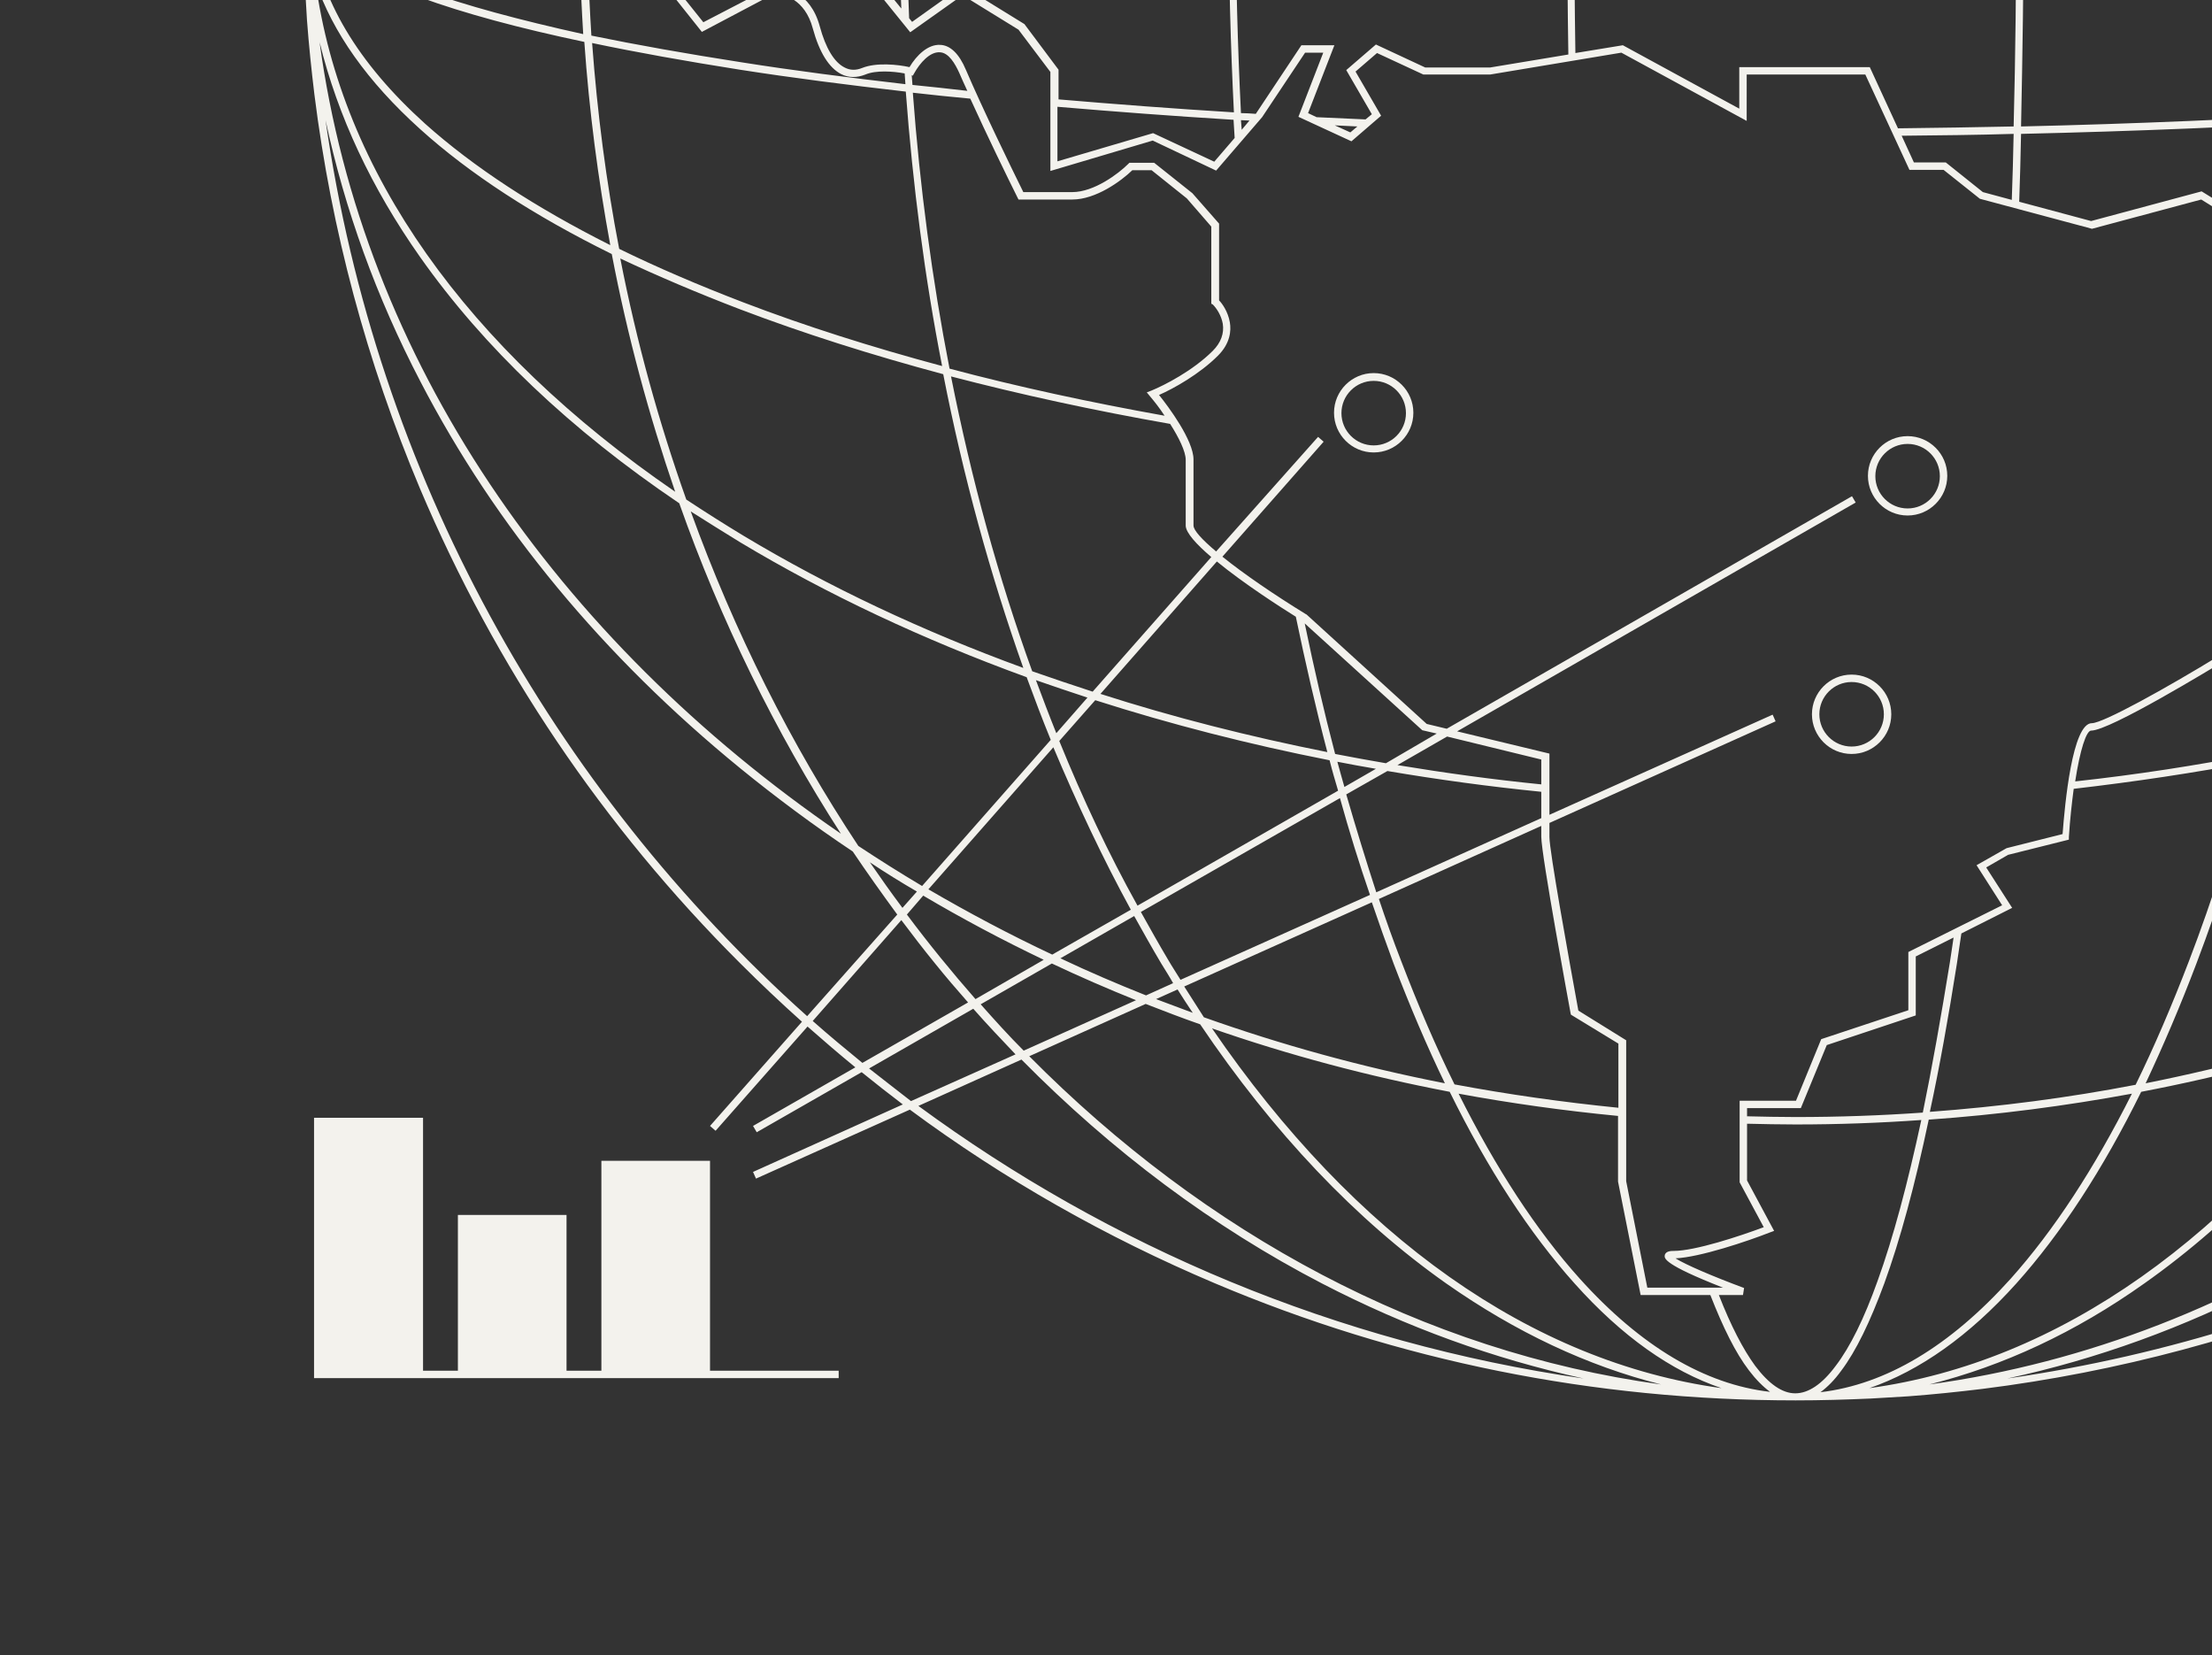
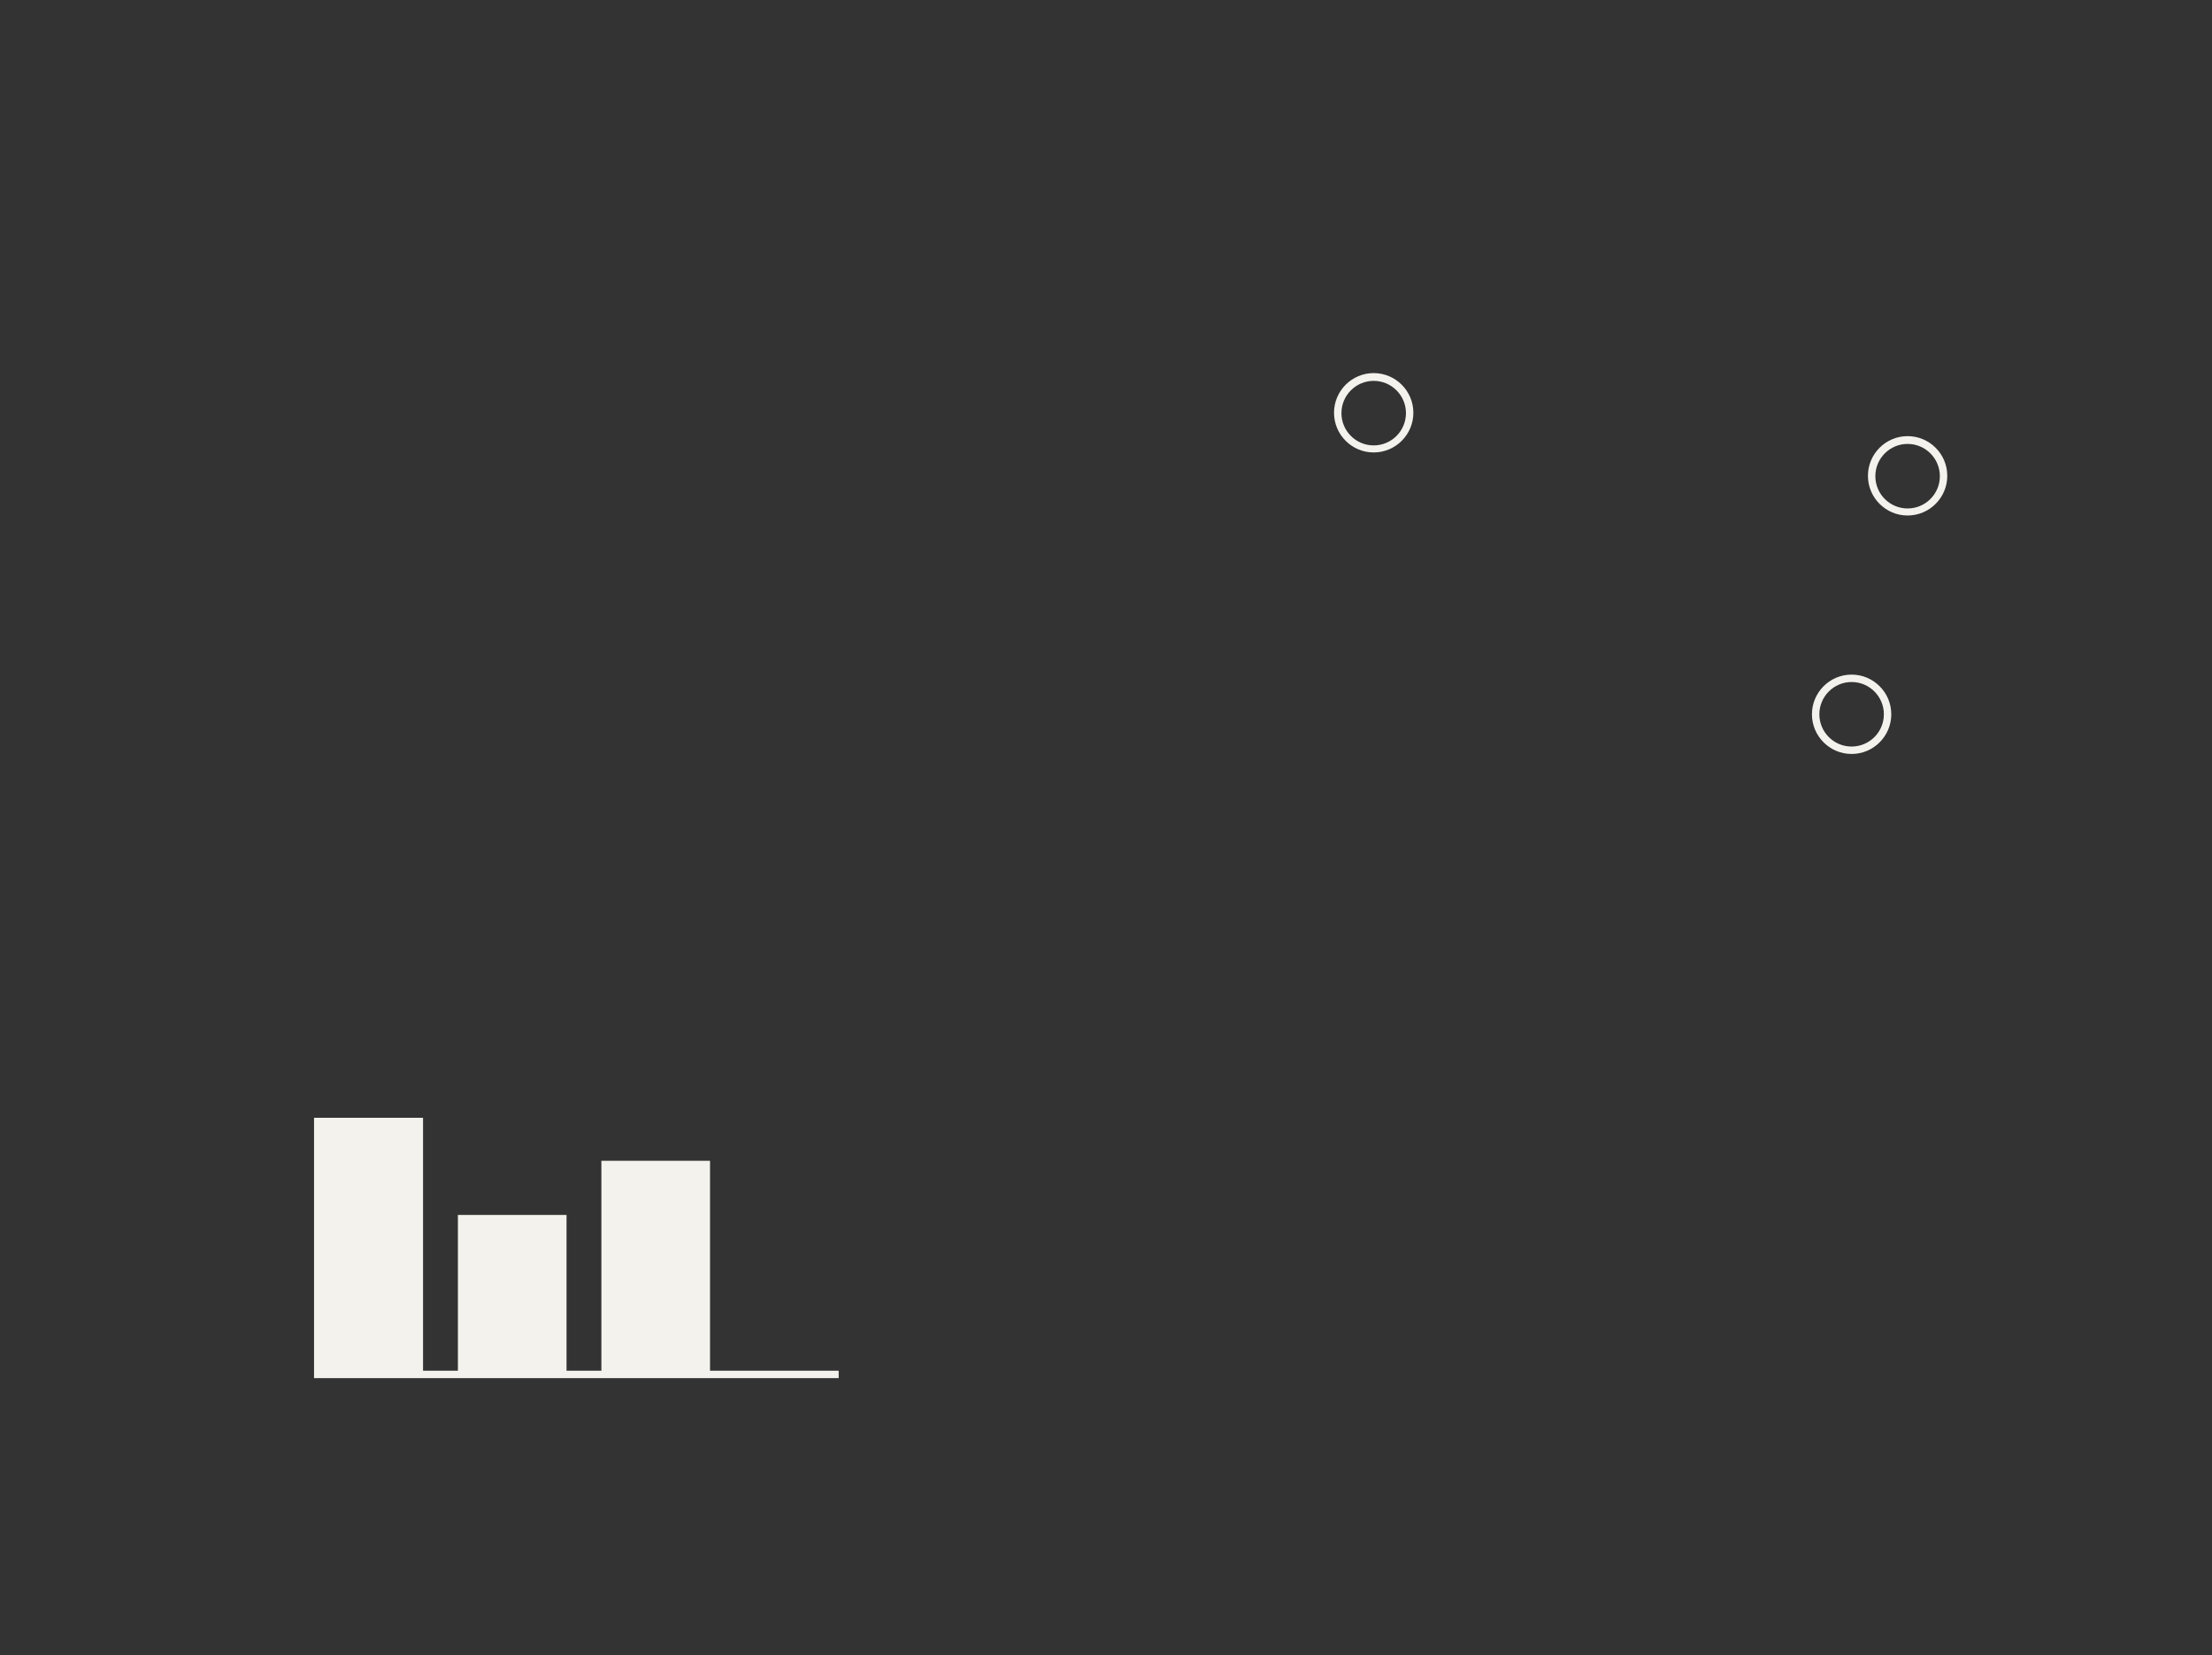
<svg xmlns="http://www.w3.org/2000/svg" xmlns:xlink="http://www.w3.org/1999/xlink" id="Layer_1" x="0px" y="0px" viewBox="0 0 596.6 446.3" style="enable-background:new 0 0 596.6 446.3;" xml:space="preserve">
  <rect x="0" y="0" width="596.6" height="446.3" fill="#333333" stroke="none" />
  <style type="text/css"> .st0{clip-path:url(#SVGID_2_);} .st1{fill:#F3F2ED;} </style>
  <g>
    <defs>
      <rect id="SVGID_1_" width="596.6" height="446.3" />
    </defs>
    <clipPath id="SVGID_2_">
      <use xlink:href="#SVGID_1_" style="overflow:visible;" />
    </clipPath>
    <g class="st0">
      <g>
        <polygon class="st1" points="191.5,369.6 191.5,313 162.2,313 162.2,369.6 152.8,369.6 152.8,327.6 123.5,327.6 123.5,369.6 114.1,369.6 114.1,301.4 84.7,301.4 84.7,371.6 93.4,371.6 114.1,371.6 123.5,371.6 152.8,371.6 162.2,371.6 191.5,371.6 226.2,371.6 226.2,369.6 " />
      </g>
      <g>
        <path class="st1" d="M370.5,122c5.9,0,10.7-4.8,10.7-10.7s-4.8-10.7-10.7-10.7s-10.7,4.8-10.7,10.7S364.6,122,370.5,122z M370.5,102.7c4.8,0,8.7,3.9,8.7,8.7c0,4.8-3.9,8.7-8.7,8.7s-8.7-3.9-8.7-8.7C361.8,106.6,365.7,102.7,370.5,102.7z" />
        <path class="st1" d="M514.5,139c5.9,0,10.7-4.8,10.7-10.7s-4.8-10.7-10.7-10.7c-5.9,0-10.7,4.8-10.7,10.7S508.6,139,514.5,139z M514.5,119.7c4.8,0,8.7,3.9,8.7,8.7c0,4.8-3.9,8.7-8.7,8.7c-4.8,0-8.7-3.9-8.7-8.7C505.8,123.6,509.7,119.7,514.5,119.7z" />
        <path class="st1" d="M488.7,192.6c0,5.9,4.8,10.7,10.7,10.7s10.7-4.8,10.7-10.7s-4.8-10.7-10.7-10.7S488.7,186.7,488.7,192.6z M508.1,192.6c0,4.8-3.9,8.7-8.7,8.7s-8.7-3.9-8.7-8.7c0-4.8,3.9-8.7,8.7-8.7S508.1,187.8,508.1,192.6z" />
-         <path class="st1" d="M886.2-45.1c-0.2-3.4-0.4-6.7-0.6-10.1c-0.5-6.7-1.2-13.4-2-20c-4.6-36.6-14.1-72.1-28.5-106.3 c-20.3-47.9-49.3-91-86.3-127.9c-37-37-80-66-127.9-86.3c-34.1-14.4-69.7-24-106.3-28.5c-6.6-0.8-13.3-1.5-20-2 c-3.4-0.2-6.7-0.5-10.1-0.6c-6.7-0.3-13.5-0.5-20.3-0.5c0,0,0,0,0,0c0,0,0,0,0,0c0,0,0,0,0,0s0,0,0,0s0,0,0,0 c-54.3,0-107.1,10.6-156.7,31.6c-12,5.1-23.7,10.7-35,16.8c-5.7,3.1-11.3,6.3-16.8,9.6c-2.8,1.7-5.5,3.4-8.2,5.1 c-24.4,15.6-47.1,33.9-67.9,54.7c-4.6,4.6-9.2,9.4-13.5,14.2h-11.6l-27.8,7.9l-0.2,0L117.3-267v59.4L97.6-188l-17,49.1l0.2,0.4 c3.9,7.5,9.8,20.1,9.8,24.2c0,0.9,0.2,2,0.4,3c-2.6,11.9-4.7,23.9-6.2,36c-0.8,6.6-1.5,13.3-2,20c-0.2,3.4-0.5,6.7-0.6,10.1 c-0.3,6.7-0.5,13.5-0.5,20.3s0.2,13.6,0.5,20.3c0.2,3.4,0.4,6.7,0.6,10.1c0.5,6.7,1.2,13.4,2,20c4.6,36.6,14.1,72.1,28.5,106.3 c20.3,47.9,49.3,91,86.3,127.9c5.4,5.4,11,10.7,16.7,15.8l-24.8,28.1l1.5,1.3l24.8-28.1c4.2,3.7,8.5,7.4,12.9,11l-27.6,15.8 l1,1.7l28.3-16.2c3.7,3,7.4,5.9,11.1,8.7l-40.4,18.2l0.8,1.8l41.5-18.6c25.4,18.8,52.9,34.4,82.2,46.8 c49.6,21,102.3,31.6,156.7,31.6c0,0,0,0,0,0s0,0,0,0s0,0,0,0c0,0,0,0,0,0c0,0,0,0,0,0c6.8,0,13.6-0.2,20.3-0.5 c3.4-0.2,6.7-0.4,10.1-0.6c6.7-0.5,13.4-1.2,20-2c36.6-4.6,72.1-14.1,106.3-28.5c47.9-20.3,91-49.3,127.9-86.3 c5.1-5.1,10-10.3,14.8-15.6c30-33.3,54-71,71.5-112.3c14.4-34.1,24-69.7,28.5-106.3c0.8-6.6,1.5-13.3,2-20 c0.2-3.4,0.5-6.7,0.6-10.1c0.3-6.7,0.5-13.5,0.5-20.3c0,0,0,0,0,0c0,0,0,0,0,0c0,0,0,0,0,0c0,0,0,0,0,0l0,0c0,0,0,0,0,0s0,0,0,0 c0,0,0,0,0,0c0,0,0,0,0,0s0,0,0,0c0,0,0,0,0,0C886.7-31.6,886.6-38.4,886.2-45.1z M884.3-31.5c-1.4-1.9-3.3-3.8-5.8-5.7 c-5.3-4-13.2-7.8-23.5-11.6c-11.8-4.3-26.6-8.3-44.2-12c-1.3-18.6-3.7-36.8-7-54.8c20.1,10.1,36.8,21,49.9,32.7 C872-66.5,882.3-49.2,884.3-31.5z M527.8,259.8c0.4-2.7,0.8-5.4,1.2-8.1l13.7-6.9l-7-10.9l5.9-3.4l16.4-4.1l0-0.7 c0.3-4.8,0.8-9.2,1.3-13c16.4-1.9,32.5-4.3,48.3-7.3c-5.1,19-10.8,37-17.2,53.7c-4.6,12-9.4,23.2-14.4,33.4 c-18.1,3.5-36.6,5.9-55.5,7.3C523.1,287.8,525.5,274.4,527.8,259.8z M518.6,300c-11.3,0.8-22.8,1.2-34.3,1.2 c-4.4,0-8.8-0.1-13.1-0.2v-2.2h14.5l7-17l24-8v-15.9l10.2-5.1c-0.3,2.3-0.7,4.5-1,6.7C523.5,274.3,521.1,287.8,518.6,300z M368.3,32.2c-4.4-0.2-8.8-0.4-13.2-0.6l-2.3-1.1l7.1-18.3H351l-12.1,18.2l-0.2,0.3c-1.3-0.1-2.7-0.2-4-0.2 c-0.9-18.1-1.4-36.6-1.4-55.2c0-18.6,0.5-37.1,1.4-55.2c28.4-1.7,58.1-3,88.7-3.7c-0.4,19.3-0.7,39-0.7,58.9 c0,13.2,0.1,26.4,0.3,39.4l-21.1,3.5h-17.5L371.1,12l-8,6.9l6.9,11.9L368.3,32.2z M366.1,34.1l-1.9,1.6l-4.2-1.9 C362,33.9,364.1,34,366.1,34.1z M242.6-16.1c0.1,6.2,0.2,12.3,0.5,18.4l-8.8-10.8L242.6-16.1z M245.2,4.9 c-0.3-7.6-0.5-15.2-0.6-22.8l2.1-1.9l6.5-17.4h-8.5c0.2-11.8,0.7-23.6,1.6-35.2c9.2-1,18.6-2,28.3-2.9v6.5h15.8v-8 c13.7-1.2,27.9-2.2,42.4-3.1c-0.9,18.1-1.4,36.5-1.4,55.1c0,18.6,0.5,37,1.4,55.1c-16.3-1-32-2.2-47.3-3.5v-8l-9.2-12.3 L259.6-3.8l-13.6,9.7L245.2,4.9z M219.6-19.5c3.6,2.1,4.9,3.8,4.7,4.3c0,0-0.4,0.8-4.2,0.8h-23.9l-5.7-21.9v-28.5 c3.1-0.5,6.2-1,9.5-1.5c13.9-2.1,28.7-4.1,44.2-5.9c-0.8,11.6-1.3,23.2-1.5,35h-10.2l-13.9,17.1L219.6-19.5z M274.4-77.4 c-9.6,0.9-19,1.9-28.1,2.9c0.5-7.4,1.2-14.7,2-22h10.9l15.2,15.2V-77.4z M244.3-74.3c-15.7,1.8-30.6,3.8-44.7,5.9 c-3.1,0.5-6.2,1-9.2,1.5v-14.2l18-9.5h11.6l25.8-5.9h0.4C245.5-89.1,244.8-81.7,244.3-74.3z M355-231.9 c1.6-7.1,3.3-14.1,5.1-20.9c24.1-4.7,48.9-8,74.4-9.9c-3,26.9-5.5,55.9-7.4,86.4c-28.9,1.5-57,4.3-84,8.1 c2.3-16.1,5.1-31.7,8.2-46.9h13c7.3,0,20-14.6,20.5-15.2l1.4-1.7H355z M274.9-232.6l-33.1-27.4v-24.1 c24.6-15.2,51.3-28.2,79.8-38.6c-2.9,4.3-5.6,8.8-8.4,13.3c-3.1,5.2-6.1,10.5-9.1,15.9l-15.8-1.8l-5.1,35.5L274.9-232.6z M315-308.4c3.2-5.3,6.5-10.5,9.8-15.5c20.8-7.4,42.5-13.3,65-17.8c-4.8,10-9.4,20.7-13.8,32.2c-3.4,9-6.6,18.3-9.7,28l-7.5-5.8 l-52.5-6C309.2-298.4,312-303.4,315-308.4z M377.9-308.7c4.6-12,9.4-23.1,14.4-33.4c18.1-3.5,36.6-5.9,55.5-7.3 c-2.5,12.1-4.9,25.4-7.1,40c-2.2,14.1-4.1,29-5.9,44.7c-25.3,1.9-50.1,5.1-74,9.7c0.2-0.7,0.4-1.3,0.5-2l10.3-1.6l14.4-7.7 L368-280.1C371.1-290,374.4-299.5,377.9-308.7z M627.6,116.2c3.8-27,6.5-55.1,8.1-83.9c30.6-1.9,59.6-4.4,86.4-7.4 c-1.9,25.4-5.2,50.3-9.9,74.4C685.8,106.2,657.4,111.9,627.6,116.2z M711.9,101.4c-5.5,27.8-12.8,54.4-21.9,79.5 c-25.1,9.1-51.8,16.4-79.5,21.9c6.9-26.4,12.6-54.8,16.9-84.6C657.1,114,685.4,108.4,711.9,101.4z M429-174.4 c18.1-0.9,36.6-1.4,55.2-1.4c18.6,0,37.1,0.5,55.2,1.4c1.7,28.4,3,58.1,3.7,88.7c-19.3-0.4-39-0.7-58.9-0.7 c-19.9,0-39.6,0.2-58.9,0.7C426-116.3,427.3-146,429-174.4z M423.3-85.7c-30.5,0.7-60.2,1.9-88.6,3.7c1.6-28.9,4.3-57.1,8.2-84.1 c27-3.9,55.2-6.6,84.1-8.1C425.3-145.9,424-116.2,423.3-85.7z M627.3-167.9c-4.3-29.8-9.9-58.1-16.9-84.6 c27.8,5.5,54.4,12.8,79.5,21.9c9.1,25.1,16.4,51.8,21.9,79.5C685.4-157.9,657.1-163.6,627.3-167.9z M712.3-148.8 c4.7,24.1,8,48.9,9.9,74.4c-26.9-3-55.9-5.5-86.4-7.4c-1.5-28.9-4.3-57-8.1-83.9C657.4-161.5,685.8-155.8,712.3-148.8z M625.3-168.2c-27-3.8-55.1-6.5-84-8.1c-1.9-30.6-4.4-59.6-7.4-86.4c25.4,1.9,50.3,5.2,74.4,9.9 C615.2-226.4,620.9-198,625.3-168.2z M539.3-176.4c-18.1-0.9-36.5-1.4-55.1-1.4c-18.6,0-37,0.5-55.1,1.4 c1.9-30.6,4.4-59.6,7.4-86.5c15.7-1.1,31.6-1.7,47.7-1.7c16.1,0,32,0.6,47.7,1.7C534.9-236,537.4-207,539.3-176.4z M541.4-174.3 c28.9,1.6,57.1,4.3,84.1,8.1c3.9,27,6.6,55.2,8.2,84.1c-28.4-1.7-58.1-3-88.6-3.7C544.4-116.2,543.2-145.9,541.4-174.3z M545.1-83.7c30.6,0.7,60.3,1.9,88.7,3.7c0.9,18.1,1.4,36.6,1.4,55.2c0,18.6-0.5,37.1-1.4,55.2c-28.4,1.7-58.1,3-88.7,3.7 c0.4-19.3,0.7-39,0.7-58.9C545.8-44.7,545.6-64.3,545.1-83.7z M635.8,30.3c0.9-18.1,1.4-36.5,1.4-55.1c0-18.6-0.5-37-1.4-55.1 c30.6,1.9,59.6,4.4,86.5,7.4c1.1,15.7,1.7,31.6,1.7,47.7c0,16.1-0.6,32-1.7,47.7C695.4,25.9,666.4,28.4,635.8,30.3z M714.4-148.3 c19,5.1,37,10.8,53.7,17.2c12,4.6,23.2,9.4,33.4,14.4c3.5,18.1,5.9,36.6,7.3,55.5c-12.1-2.5-25.4-4.9-40.1-7.1 c-14.1-2.2-29-4.1-44.7-5.9C722.3-99.6,719-124.3,714.4-148.3z M768.8-133c-17.1-6.5-35.4-12.3-54.8-17.5 c-5.4-27.6-12.7-54.1-21.6-79.2c27.1,9.9,52.4,21.8,75.4,35.6c5.3,3.2,10.5,6.5,15.5,9.8c7.4,20.8,13.4,42.5,17.8,65 C791.1-124,780.4-128.6,768.8-133z M768.8-195.7c-23.5-14.1-49.5-26.3-77.3-36.4c-10.1-27.8-22.2-53.8-36.4-77.3 c-2.7-4.6-5.5-9-8.4-13.3c32.6,11.8,62.9,27.1,90.2,45.2c18.1,27.3,33.4,57.6,45.2,90.2C777.8-190.2,773.4-193,768.8-195.7z M653.4-308.4c13.8,23,25.7,48.3,35.6,75.4c-25.1-8.9-51.6-16.2-79.2-21.6c-5.1-19.4-11-37.8-17.5-54.8 c-4.4-11.5-9-22.3-13.8-32.2c22.5,4.4,44.2,10.4,65,17.8C647-318.9,650.2-313.7,653.4-308.4z M590.5-308.7 c6.4,16.7,12.1,34.7,17.2,53.7c-24-4.6-48.7-7.9-74-9.7c-1.8-15.7-3.8-30.6-5.9-44.7c-2.2-14.6-4.6-28-7.1-40 c18.9,1.4,37.4,3.8,55.5,7.3C581.2-331.9,586-320.7,590.5-308.7z M525.8-309.1c2.1,13.9,4.1,28.7,5.9,44.2 c-15.6-1.1-31.5-1.7-47.4-1.7c-16,0-31.8,0.6-47.4,1.7c1.8-15.5,3.7-30.3,5.9-44.2c2.3-14.8,4.7-28.3,7.2-40.5 c11.3-0.8,22.8-1.2,34.3-1.2c11.6,0,23,0.4,34.3,1.2C521.1-337.4,523.5-323.9,525.8-309.1z M341.2-253.9l18-2.8 c-0.2,0.7-0.4,1.4-0.6,2.1c-5.4,1.1-10.7,2.2-16,3.4L341.2-253.9z M358-252.4c-1.8,6.7-3.4,13.6-5,20.5h-0.8l-8.7-17.4 C348.2-250.4,353.1-251.5,358-252.4z M341.1-167.9c-15.1,2.2-29.7,4.7-44,7.6l-20.3-15.4l12.5-17l10.4,12.2H311 c13.6,0,21.3-4.1,23.4-6.2l0.3-0.3v-28.1h14.6C346.2-199.8,343.5-184.1,341.1-167.9z M340.8-165.8c-3.8,27-6.5,55.1-8.1,83.9 c-14.5,0.9-28.7,1.9-42.5,3.1v-13.1L276.7-114l24.2-18.4l5.2-15.5l-5.3-9.5l-1.6-1.3C312.8-161.4,326.6-163.8,340.8-165.8z M285.3,28.8c15.3,1.3,31.1,2.5,47.4,3.5c0.1,1.6,0.2,3.3,0.3,4.9l-5.5,6.4l-16.5-7.7l-25.8,7.6V28.8z M334.9,35 c-0.1-0.9-0.1-1.7-0.2-2.6c0.7,0,1.5,0.1,2.3,0.1L334.9,35z M424.9,14.3c-0.2-12.9-0.3-25.9-0.3-39.1c0-19.9,0.2-39.6,0.7-58.9 c19.3-0.4,39-0.7,58.9-0.7c19.9,0,39.6,0.2,58.9,0.7c0.4,19.3,0.7,39,0.7,58.9c0,19.9-0.2,39.6-0.7,58.9 c-10.3,0.2-20.7,0.4-31.2,0.5l-7.6-16.5h-35.2v11.2l-31.4-17.1L424.9,14.3z M543.1,36.1c-0.1,6-0.3,11.9-0.5,17.8l-7.8-2.1l-10-8 h-8.6l-3.3-7.2C523,36.5,533.1,36.4,543.1,36.1z M545.1,36.1c30.5-0.7,60.2-1.9,88.6-3.7c-1.6,28.9-4.3,57.1-8.2,84.1 c-4.7,0.7-9.4,1.3-14.2,1.9l8-12l7.2-55.3l-19.9,8.4l-12.8-7.9L564,59.6l-19.4-5.2C544.8,48.4,545,42.2,545.1,36.1z M609.9,120.6 c5.2-0.6,10.3-1.3,15.4-2c-4.3,29.8-10,58.2-17,84.7c-15.9,3.1-32.1,5.6-48.6,7.4c1.3-8.5,3-13.7,4.3-13.7 c5.1,0,32.9-17,36.1-18.9l0.3-0.2l12.1-36.2l-4.9-17.6L609.9,120.6z M592.4,259.8c6.5-17.1,12.3-35.4,17.5-54.8 c27.6-5.4,54.1-12.7,79.2-21.6c-9.9,27.1-21.8,52.4-35.6,75.4c-3.2,5.3-6.5,10.5-9.8,15.5c-20.8,7.4-42.5,13.3-65,17.8 C583.4,282.1,588,271.4,592.4,259.8z M655.2,259.8c14.1-23.5,26.3-49.5,36.4-77.3c27.8-10.1,53.8-22.2,77.3-36.4 c4.6-2.7,9-5.5,13.3-8.4c-11.8,32.6-27.1,62.9-45.2,90.2c-27.3,18.1-57.6,33.4-90.2,45.2C649.6,268.8,652.4,264.4,655.2,259.8z M767.8,144.4c-23,13.8-48.3,25.7-75.4,35.6c8.9-25.1,16.2-51.6,21.6-79.2c19.4-5.1,37.8-11,54.8-17.5c11.5-4.4,22.3-9,32.3-13.8 c-4.4,22.5-10.4,44.2-17.8,65C778.3,138,773.1,141.2,767.8,144.4z M768.1,81.5c-16.7,6.4-34.7,12.1-53.7,17.2 c4.6-24,7.9-48.7,9.8-74c15.7-1.8,30.6-3.8,44.7-5.9c14.6-2.2,28-4.6,40.1-7.1c-1.4,18.9-3.9,37.4-7.3,55.5 C791.3,72.2,780.1,77,768.1,81.5z M768.5,16.8c-13.9,2.1-28.7,4.1-44.2,5.9C725.4,7,726-8.8,726-24.8c0-16-0.6-31.8-1.7-47.4 c15.5,1.8,30.3,3.7,44.2,5.9c14.8,2.3,28.3,4.7,40.5,7.2c0.8,11.3,1.2,22.8,1.2,34.3c0,11.6-0.4,23-1.2,34.3 C796.9,12.1,783.4,14.5,768.5,16.8z M855.1-84.4c-13.4-12.1-30.8-23.4-51.7-33.7c-4.2-22-10-43.4-17.1-64.1 c56.4,38.7,90.1,86.5,97.1,137.5C878.7-58.3,869.3-71.6,855.1-84.4z M855.1-118.9c-17.2-24.4-40.7-46.7-69.9-66.4 c-11.2-31.7-25.8-61.6-43.6-89.1C818.4-221.9,870.6-146.3,882.3-61C877.3-80.9,868.2-100.2,855.1-118.9z M880.7-82 c-5.2-24.1-13.7-47.7-25.6-70.5c-20.3-39.1-49.3-74.1-86.3-104.3c-9.7-7.9-19.8-15.4-30.3-22.4c-7-10.5-14.4-20.6-22.4-30.3 c-30.1-37-65.2-66-104.3-86.3c-22.8-11.8-46.3-20.3-70.5-25.6C716.6-396.1,855.5-257.2,880.7-82z M733.8-282.2 c-27.5-17.8-57.4-32.4-89.1-43.6c-19.7-29.2-42-52.7-66.4-69.9c-18.7-13.1-38-22.2-57.9-27.2 C605.8-411.2,681.3-358.9,733.8-282.2z M641.6-326.9c-20.7-7.2-42.1-12.9-64.1-17.1c-10.3-20.9-21.6-38.2-33.7-51.7 c-12.7-14.1-26-23.6-39.6-28.2C555.2-416.9,602.9-383.2,641.6-326.9z M542.3-394.3c11.7,13,22.6,29.7,32.7,49.9 c-17.9-3.4-36.2-5.7-54.8-7c-3.7-17.6-7.7-32.4-12-44.2c-3.7-10.3-7.6-18.2-11.6-23.5c-1.9-2.5-3.8-4.4-5.7-5.8 C508.6-422.8,525.9-412.6,542.3-394.3z M484.2-425.3C484.2-425.3,484.2-425.3,484.2-425.3c3.5,0,7.2,2.5,10.8,7.4 c3.8,5.1,7.6,12.8,11.3,22.9c4.2,11.6,8.1,26.1,11.8,43.4c-11.2-0.8-22.5-1.2-33.9-1.2c-11.4,0-22.7,0.4-33.9,1.2 c3.7-17.2,7.6-31.8,11.8-43.4c3.6-10.1,7.4-17.8,11.3-22.9C477.1-422.8,480.7-425.3,484.2-425.3z M471.8-419.1 c-4,5.3-7.8,13.2-11.6,23.5c-4.3,11.8-8.3,26.6-12,44.2c-18.6,1.3-36.8,3.7-54.8,7c10.1-20.1,21-36.8,32.7-49.9 c16.4-18.2,33.6-28.5,51.4-30.6C475.6-423.6,473.7-421.6,471.8-419.1z M424.7-395.7c-12.1,13.5-23.4,30.8-33.7,51.7 c-22,4.2-43.4,9.9-64.1,17.1c38.7-56.4,86.4-90,137.4-97C450.6-419.3,437.4-409.8,424.7-395.7z M390.1-395.7 c-24.4,17.2-46.7,40.7-66.4,69.9c-29,10.3-56.4,23.4-81.9,39.1v-5.6c52.1-71.2,124.7-119.4,206.2-130.5 C428.2-417.9,408.8-408.8,390.1-395.7z M427-421.2c-24.1,5.2-47.7,13.7-70.5,25.6c-39.1,20.3-74.1,49.3-104.3,86.3 c-3.8,4.7-7.5,9.4-11,14.2H189C250.1-361.8,333.4-407.8,427-421.2z M82.8-139.1l16.6-47.8l19.9-19.9V-266l28.1-19.4l27.4-7.8 h65.1v34.1l36.1,29.9l9.3-30.1l4.8-33.8l67.9,7.8l24.3,18.7l-11.3,6.1l-32.8,5.1l12.7,25.5h31c-5.2,5.7-13.2,12.8-17.5,12.8 h-31.6v29.2c-2.3,2-9.3,5.4-21.7,5.4h-10.4L289.2-196L274-175.4l25.3,19.2l4.6,8.3l-4.7,14.1l-25.2,19.1l14.2,23.3v20.5h-11.8 v-11.3L260-98.5h-14.3l-25.8,5.9h-12l-19.5,10.3v46.1l6.2,23.7h25.5c2.4,0,5.6-0.2,6.2-2.3c0.6-2.1-2.3-4.4-4.7-5.9l11.8-14.6 h16.9L244.9-21L231.5-8.6l14,17.3l14.1-10L274.7,8l8.6,11.4v26.7l27.6-8.2l17.1,8.1l12.4-14.4L352,14.2h4.9l-6.7,17.3l14.3,6.6 l8-6.9l-6.9-11.9l5.8-5l12.5,5.8h18l35.4-5.9l33.8,18.4V20.1h32l11.9,25.7h9.2l9.8,7.8l29.9,8l0.3,0.1l29.5-7.9l12.9,8l17.6-7.4 l-6.7,51.4l-12,18l5,17.9l-11.6,34.9c-14.7,9-31.7,18.4-34.7,18.4c-5.3,0-7.3,22-7.9,29.9l-15.1,3.8l-8.1,4.6l6.9,10.8 l-25.3,12.6v15.7l-23.5,7.8l-6.8,16.6h-15.2v22l6.5,12.1c-6.4,2.4-18.5,6.4-24.3,6.4c-0.6,0-2.2,0-2.4,1.2 c-0.1,0.8-0.4,2.4,15.7,8.7h-20.4l-5.7-28.7v-38l-12.9-8c-2.7-14.8-7.8-43-7.8-46.8v-3.8l61-27.4l-0.8-1.8l-60.2,27v-16.5 l-24.9-6l107.5-61.7l-1-1.7l-109.3,62.7l-5.4-1.3l-32.4-29.5l-0.2-0.1c-8.3-5.1-16.7-10.8-22.5-15.5l27.3-31l-1.5-1.3L328,148.7 c-3.8-3.2-6.1-5.7-6.1-7v-17.8c0-5.2-6.8-14.3-9.3-17.4c3.9-1.7,10.9-5.6,15.9-10.6c3.3-3.3,3.6-6.7,3.2-9 c-0.5-2.9-2.1-5.1-2.9-5.9V60.3l-7.2-8.2l-10.3-8.2h-6.7l-0.3,0.3c-2.6,2.6-9.2,7.6-15.1,7.6H276c-3.5-7.1-10.9-22.3-15.5-33 c-1.8-4.3-4.2-6.6-6.9-6.7c-3.3-0.2-6.4,2.8-8.3,6c-3.1-0.7-8.9-1.3-12.7,0.2c-1.7,0.7-3.3,0.7-4.8-0.1 c-2.8-1.4-5.1-5.2-6.7-11.1c-2.5-9.3-9.6-11-12.9-10.6l-0.2,0L189.7,6l-7.6-9.5l-0.3-0.1c-2.7-0.7-9.9-2.8-17.7-5.9 c-7.5-3-18.7-8.7-24.1-11.5v-15.2c0-6.7-9.4-31.2-15.6-34.3l5.8-21.2l-12-18.5l-8,12.6l0.2,0.5c2.2,6.1,7.3,18.9,11.1,26.3h0 l0.8,1.5c0,0,0,0,0,0l0,0c3.7,6.6,1.6,13.9,0,16.8l-0.1,0.2v13.9c-4.4-4-9.9-10.1-9.9-13.6v-18.1l-0.2-0.3 c-5.1-6.2-12.6-17-12.6-21.1c0-3.2-1.7-7.3-3.5-11.7c-1.7-4-3.4-8.2-3.4-11C92.6-120,84.2-136.3,82.8-139.1z M327.1,82.1 c1.1,1.1,2.3,3,2.7,5.2c0.4,2.6-0.5,5.1-2.7,7.3c-5.4,5.4-13.1,9.3-16.5,10.7l-1.3,0.5l0.9,1.1c1.2,1.4,2.6,3.2,3.9,5.2 c-20.1-3.6-39.6-7.8-58-12.7c-4.7-24.1-8-48.9-9.9-74.4c5.1,0.6,10.3,1.1,15.5,1.6c4.5,9.9,10,21.2,12.7,26.6l0.3,0.6h14.5 c6.4,0,13.2-5,16.2-7.9h5.2l9.5,7.6l6.6,7.6v20.8L327.1,82.1z M326.7,150.2l-32,36.3c-5.5-1.8-10.9-3.6-16.3-5.5 c-9.1-25.1-16.4-51.8-21.9-79.5c18.8,4.9,38.6,9.2,59.1,12.8c2.3,3.6,4.2,7.4,4.2,9.7v17.8C319.9,143.7,322.7,146.8,326.7,150.2z M285.7,199.8l9.7-11c20.3,6.5,41.4,11.9,63.2,16.2c0.7,2.8,1.5,5.5,2.3,8.2l-54.1,31C299,230.2,292,215.3,285.7,199.8z M305,245.3l-21.2,12.1c-11.5-5.4-22.6-11.3-33.4-17.6l33.7-38.3C290.5,216.7,297.4,231.4,305,245.3z M284.9,197.7 c-1.9-4.7-3.7-9.5-5.5-14.3c4.6,1.6,9.3,3.2,13.9,4.7L284.9,197.7z M360.7,205.4c3.5,0.7,6.9,1.3,10.4,1.9l-8.5,4.9 C362,210,361.3,207.7,360.7,205.4z M361.4,215.2c2.5,9,5.2,17.7,8.1,26.1l-51.1,22.9c-1.1-1.8-2.3-3.6-3.4-5.5 c-2.5-4.2-4.9-8.5-7.3-12.8L361.4,215.2z M363.1,214.2l11.1-6.3c13.6,2.3,27.5,4.2,41.5,5.6v7.1l-44.5,20 C368.4,232,365.7,223.2,363.1,214.2z M415.7,211.5c-13.1-1.3-26.1-3.1-38.8-5.2l13.4-7.7l25.4,6.2V211.5z M373.8,205.8 c-4.6-0.8-9.1-1.6-13.7-2.5c-3-11.4-5.7-23.1-8.2-35.2l31.7,28.8l3.9,0.9L373.8,205.8z M349.5,166.3c2.6,12.5,5.4,24.7,8.5,36.5 c-21.1-4.2-41.6-9.4-61.2-15.7l31.4-35.7C335.5,157.4,345.5,163.8,349.5,166.3z M246.1,22.9c-0.1-0.9-0.1-1.8-0.2-2.6l0.3,0.1 l0.4-0.7c1.5-2.7,4.2-5.8,6.9-5.6c2.4,0.1,4.1,3.1,5.2,5.5c0.7,1.6,1.4,3.2,2.2,4.9C255.9,23.9,251,23.4,246.1,22.9z M244,19.8 c0.1,1,0.1,1.9,0.2,2.9c-15.5-1.8-30.3-3.7-44.2-5.9c-14.8-2.3-28.3-4.7-40.5-7.2c-0.4-6.4-0.7-12.8-0.9-19.3 c1.7,0.8,3.4,1.5,4.9,2.1c7.6,3,14.6,5.1,17.6,5.9l8.2,10.3l19.3-10.2c2.8-0.2,8.5,1.4,10.6,9.2c1.8,6.6,4.4,10.7,7.7,12.4 c2,1,4.2,1,6.5,0.1C236.2,18.9,240.8,19.2,244,19.8z M199.6,18.8c14.1,2.2,29,4.1,44.7,5.9c1.9,25.3,5.1,50.1,9.8,74 c-19-5.1-37-10.8-53.7-17.2c-12-4.6-23.2-9.4-33.4-14.4c-3.5-18.1-5.9-36.6-7.3-55.5C171.6,14.1,185,16.5,199.6,18.8z M199.6,83.4c17.1,6.5,35.4,12.3,54.8,17.5c5.4,27.6,12.7,54.1,21.6,79.2c-27.1-9.9-52.4-21.8-75.4-35.6 c-5.3-3.2-10.5-6.5-15.5-9.8c-7.4-20.8-13.4-42.5-17.8-65C177.3,74.4,188.1,79,199.6,83.4z M199.6,146.2 c23.5,14.1,49.5,26.3,77.3,36.4c2.1,5.7,4.2,11.3,6.5,16.9l-34.7,39.4c-5.9-3.5-11.6-7.1-17.2-10.8 c-18.1-27.3-33.4-57.6-45.2-90.2C190.6,140.6,195,143.4,199.6,146.2z M247.3,240.4l-3.9,4.4c-3-4-5.9-8.1-8.8-12.3 C238.8,235.3,243,237.9,247.3,240.4z M249,241.5c10.5,6.2,21.4,12,32.5,17.3l-18.4,10.6c-6.4-7.3-12.6-14.9-18.5-22.8L249,241.5z M283.7,259.8c7.4,3.5,15,6.8,22.7,9.9l-30.3,13.6c-4-4-7.8-8.2-11.6-12.5L283.7,259.8z M286,258.4l19.9-11.4 c2.4,4.3,4.8,8.6,7.3,12.8c1.1,1.8,2.2,3.5,3.2,5.3l-7.3,3.3C301.3,265.3,293.6,262,286,258.4z M317.6,266.8 c1.3,2.1,2.7,4.2,4.1,6.3c-3.3-1.2-6.6-2.5-9.9-3.7L317.6,266.8z M319.4,266l50.6-22.7c1.9,5.6,3.9,11.2,5.9,16.6 c4.4,11.5,9,22.3,13.8,32.2c-22.5-4.4-44.2-10.4-65-17.8C323,271.6,321.2,268.8,319.4,266z M377.9,259.1c-2.1-5.4-4.1-11-6-16.7 l43.8-19.7v2.9c0,5,7.6,45.9,7.9,47.6l0.1,0.4l12.8,7.8v17.3c-15-1.5-29.8-3.6-44.2-6.3C387.3,282.3,382.5,271.1,377.9,259.1z M125.5-67.2c2,2.4,4.6,7.2,6.9,12.4c-2.7,0.7-5.3,1.5-7.9,2.3C126-55.6,127.4-61.3,125.5-67.2z M122.9-72.5 c-3.7-7.2-8.2-18.9-10.5-24.8l5.8-9.1l9.8,15.1L122.9-72.5z M92.3-107.2c0.4,1,0.8,2.1,1.3,3.2c-2.2,7.3-4.1,14.6-5.7,22 C89-90.5,90.5-98.9,92.3-107.2z M94.8-101c1.3,3.3,2.6,6.6,2.7,8.9c-4.9,10.2-8.7,20.5-11.3,31C88-74.6,90.9-87.9,94.8-101z M98.1-88.7c1.2,3.6,4.3,8.4,7.1,12.3c-9.7,10.3-16.4,20.9-20.1,31.7C87.1-59.7,91.5-74.4,98.1-88.7z M106.4-74.7 c1.8,2.5,3.4,4.5,4,5.2V-52c0,1.2,0.4,2.6,1.1,3.9c-9.4,3.5-16.6,7.2-21.6,10.9c-2.5,1.9-4.4,3.8-5.8,5.7 C85.8-46.3,93.3-60.8,106.4-74.7z M83.7-24.8c0-3.5,2.5-7.1,7.4-10.8c4.9-3.6,12.1-7.2,21.4-10.7c3.4,5.3,9.7,10.6,10.1,10.9 l1.6,1.4v-16.2c2.9-0.9,5.9-1.8,9-2.6c2.7,6.4,4.8,13.1,4.8,16.7v16.4l0.5,0.3c3.8,2,11.1,5.8,17.9,8.9 c0.2,6.6,0.5,13.2,0.9,19.7C140.1,5.4,125.6,1.5,114-2.7C103.9-6.4,96.2-10.1,91.1-14C86.2-17.6,83.7-21.3,83.7-24.8 C83.7-24.8,83.7-24.8,83.7-24.8z M84.1-18c1.4,1.9,3.3,3.8,5.8,5.7c5.3,4,13.2,7.8,23.5,11.6c11.8,4.3,26.6,8.3,44.2,12 c1.3,18.6,3.7,36.9,7,54.8c-20.1-10.1-36.8-21-49.9-32.7C96.4,16.9,86.2-0.3,84.1-18z M113.3,34.8c13.4,12.1,30.8,23.4,51.7,33.7 c4.2,22,10,43.4,17.1,64.1C125.7,93.9,92,46.1,85.1-4.9C89.7,8.7,99.1,22,113.3,34.8z M113.3,69.3c17.2,24.4,40.7,46.7,69.9,66.4 c11.2,31.7,25.9,61.6,43.6,89.1C150.1,172.3,97.8,96.8,86.2,11.4C91.1,31.3,100.2,50.7,113.3,69.3z M87.8,32.4 c5.2,24.1,13.7,47.7,25.6,70.5c20.3,39.1,49.3,74.1,86.3,104.3c9.7,7.9,19.8,15.4,30.3,22.4c3.9,5.8,7.9,11.4,12,17L217.7,274 C149,212.6,101.5,127.9,87.8,32.4z M219.2,275.3l23.9-27.2c3,4,6,7.9,9.1,11.7c2.9,3.6,5.9,7.1,8.9,10.5l-28.5,16.3 C228.2,283,223.6,279.2,219.2,275.3z M234.4,288.1l28.1-16.1c3.7,4.2,7.6,8.3,11.4,12.3l-28.2,12.6 C242,294,238.2,291.1,234.4,288.1z M247.7,298.2l27.8-12.5c24.5,24.8,51.6,45.1,81.1,60.4c22.8,11.8,46.3,20.3,70.5,25.6 C360.6,362.1,299.4,336.2,247.7,298.2z M277.6,284.8l31.4-14.1c4.9,1.9,9.8,3.8,14.7,5.5c19.7,29.2,42,52.7,66.4,69.9 c18.7,13.1,38,22.2,57.9,27.2C383.8,364.5,325.1,332.7,277.6,284.8z M326.9,277.3c20.7,7.2,42.1,12.9,64.1,17.1 c10.3,20.9,21.6,38.2,33.7,51.7c12.7,14.2,26,23.6,39.6,28.2C413.3,367.3,365.5,333.7,326.9,277.3z M426.1,344.8 c-11.7-13-22.6-29.7-32.7-49.9c14.1,2.6,28.5,4.6,43,6v17.7l6.1,30.6h18.8c3.4,8.7,6.8,15.6,10.4,20.3c1.9,2.5,3.8,4.4,5.7,5.8 C459.8,373.3,442.5,363,426.1,344.8z M484.2,375.7C484.2,375.7,484.2,375.7,484.2,375.7c-3.5,0-7.1-2.5-10.8-7.4 c-3.3-4.5-6.6-10.9-9.8-19.1h6.5l0.3-1.9c-8.6-3.2-15.8-6.3-18.5-8c6.6-0.3,19.4-4.6,25.5-7l1.1-0.4l-7.3-13.6V303 c4.4,0.1,8.7,0.2,13.1,0.2c11.4,0,22.7-0.4,33.9-1.2c-3.7,17.2-7.6,31.8-11.8,43.4c-3.6,10.1-7.4,17.8-11.3,22.9 C491.4,373.3,487.7,375.7,484.2,375.7z M496.6,369.6c4-5.3,7.8-13.2,11.6-23.5c4.3-11.8,8.3-26.6,12-44.2 c18.6-1.3,36.9-3.7,54.8-7c-10.1,20.1-21,36.8-32.7,49.9c-16.4,18.2-33.6,28.5-51.3,30.6C492.9,374,494.8,372.1,496.6,369.6z M504.2,374.3c13.6-4.7,26.9-14.1,39.6-28.2c12.1-13.5,23.4-30.8,33.7-51.7c22-4.2,43.4-9.9,64.1-17.1 C602.9,333.7,555.2,367.3,504.2,374.3z M520.4,373.3c19.9-5,39.3-14,57.9-27.2c24.4-17.2,46.7-40.7,66.4-69.9 c31.7-11.2,61.6-25.9,89.1-43.6C681.3,309.4,605.8,361.6,520.4,373.3z M541.4,371.7c24.1-5.2,47.7-13.7,70.5-25.6 c39.1-20.3,74.1-49.3,104.3-86.3c7.9-9.7,15.4-19.8,22.4-30.3c10.5-7,20.6-14.4,30.3-22.4c37-30.1,66-65.2,86.3-104.3 c11.8-22.8,20.3-46.3,25.6-70.4C855.5,207.6,716.6,346.5,541.4,371.7z M741.6,224.8c17.8-27.5,32.4-57.4,43.6-89.1 c29.2-19.7,52.7-42,69.9-66.4c13.1-18.7,22.2-38,27.2-57.9C870.7,96.8,818.4,172.3,741.6,224.8z M786.3,132.6 c7.2-20.7,12.9-42.1,17.1-64.1c20.9-10.3,38.2-21.6,51.7-33.7c14.2-12.7,23.6-26,28.3-39.7C876.4,46.1,842.7,93.9,786.3,132.6z M853.8,33.3C840.7,45,824,55.9,803.9,66c3.4-17.9,5.7-36.2,7-54.8c17.6-3.7,32.4-7.7,44.2-12c10.3-3.7,18.2-7.6,23.5-11.6 c2.5-1.9,4.4-3.8,5.8-5.7C882.3-0.3,872,16.9,853.8,33.3z M884.7-24.8c0,3.5-2.5,7.1-7.4,10.8c-5.1,3.8-12.8,7.6-22.9,11.3 c-11.6,4.2-26.1,8.1-43.4,11.8c0.8-11.2,1.2-22.5,1.2-33.9c0-11.4-0.4-22.7-1.2-33.9c17.2,3.7,31.8,7.6,43.4,11.8 c10.1,3.6,17.8,7.4,22.9,11.3C882.3-31.9,884.7-28.3,884.7-24.8C884.7-24.8,884.7-24.8,884.7-24.8z" />
      </g>
    </g>
  </g>
</svg>